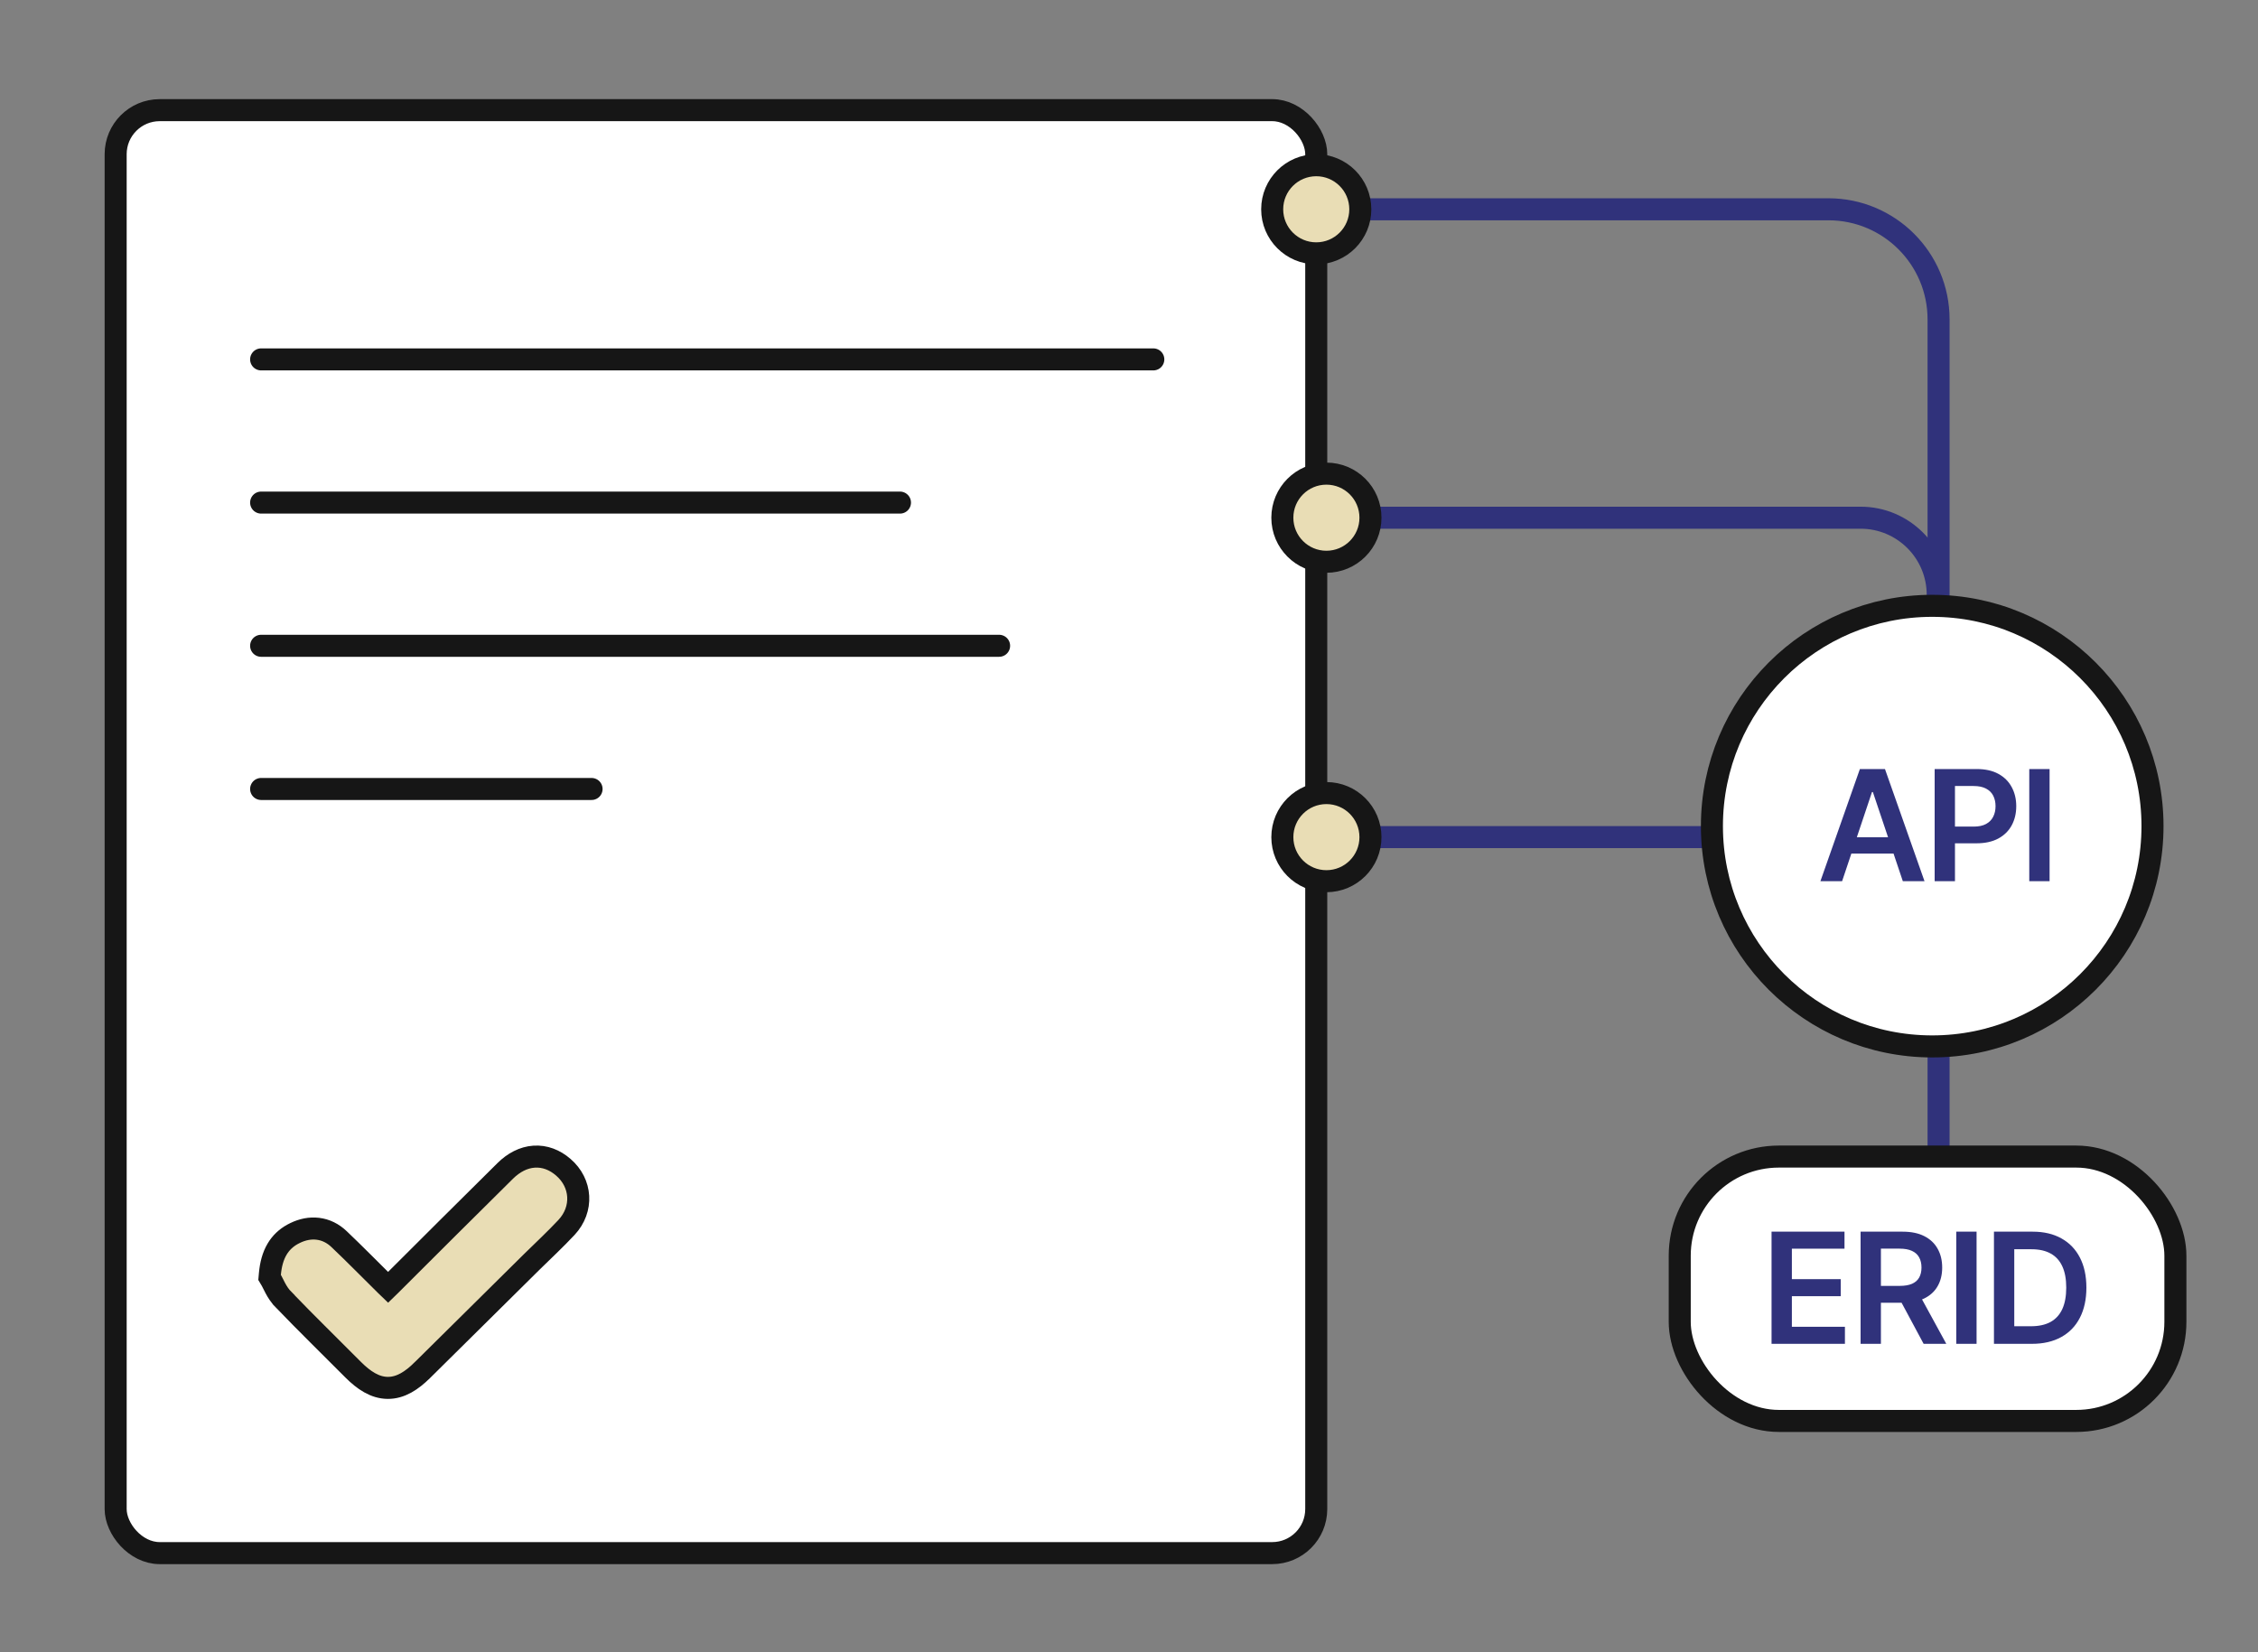
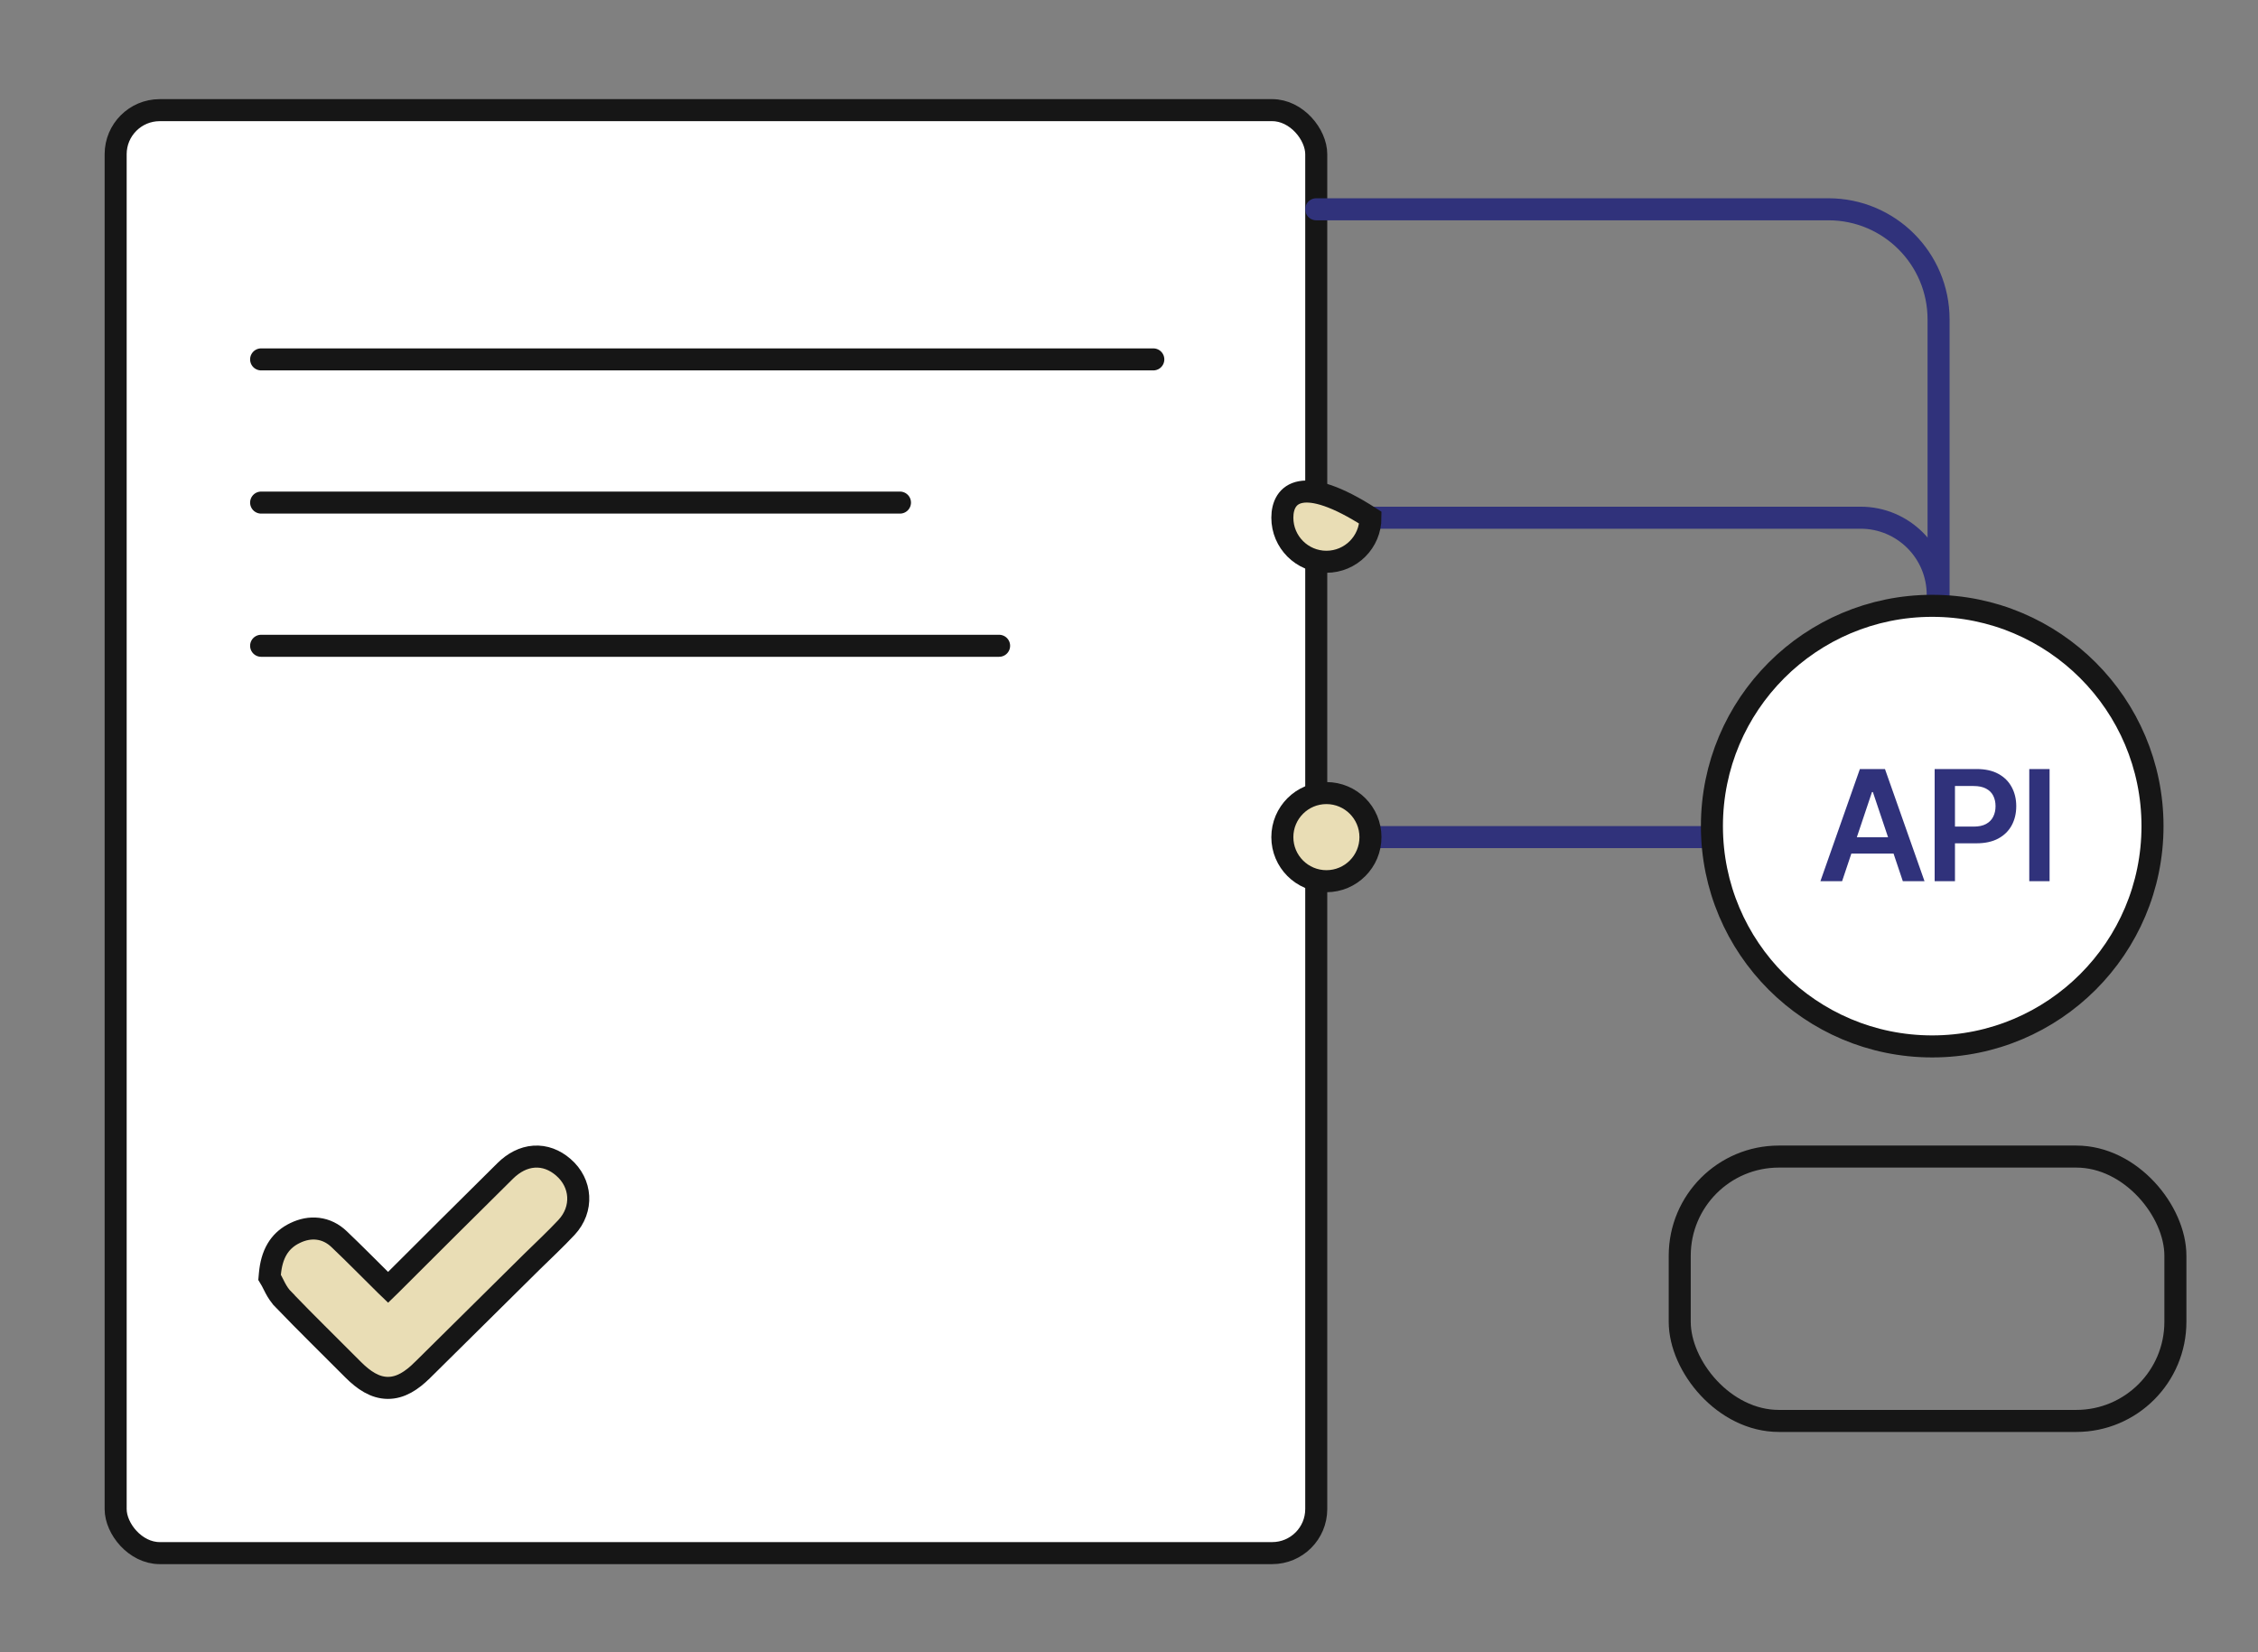
<svg xmlns="http://www.w3.org/2000/svg" width="205" height="150" viewBox="0 0 205 150" fill="none">
  <rect x="0" y="0" width="205" height="150" fill="#808080" stroke="none" />
  <rect x="10.5" y="10" width="109" height="131" rx="4" fill="white" stroke="#161616" stroke-width="2" />
  <path d="M48.485 105.008C49.459 104.941 50.371 105.301 51.14 105.967C52.813 107.402 52.979 109.771 51.432 111.433L51.43 111.435C50.412 112.521 49.309 113.55 48.3 114.54C46.642 116.186 44.98 117.829 43.318 119.47C41.657 121.111 39.996 122.75 38.34 124.395L38.338 124.396C37.39 125.333 36.375 126.01 35.198 126C34.026 125.99 33.016 125.3 32.071 124.357L32.068 124.354C29.981 122.253 27.837 120.167 25.761 118.007V118.006C25.414 117.663 25.175 117.275 25.006 116.962C24.919 116.801 24.841 116.643 24.781 116.521C24.716 116.389 24.674 116.307 24.64 116.248L24.475 115.97L24.504 115.646C24.582 114.804 24.776 114.045 25.16 113.4C25.505 112.821 25.975 112.382 26.553 112.061L26.808 111.93C27.452 111.62 28.151 111.469 28.858 111.555C29.574 111.642 30.229 111.966 30.782 112.493C32.227 113.865 33.636 115.306 35.037 116.687C35.111 116.759 35.177 116.822 35.234 116.877C35.294 116.819 35.361 116.754 35.438 116.677C38.91 113.212 42.384 109.744 45.876 106.294L45.877 106.293C46.633 105.549 47.521 105.074 48.485 105.008Z" fill="#E9DDB5" stroke="#161616" stroke-width="2" />
  <path d="M23.707 32.628H104.707" stroke="#161616" stroke-width="2" stroke-linecap="round" />
  <path d="M23.707 45.628H81.707" stroke="#161616" stroke-width="2" stroke-linecap="round" />
  <path d="M23.707 58.628H90.707" stroke="#161616" stroke-width="2" stroke-linecap="round" />
-   <path d="M23.707 71.628H53.707" stroke="#161616" stroke-width="2" stroke-linecap="round" />
  <path d="M119.5 19H166C171.523 19 176 23.477 176 29V55" stroke="#30327B" stroke-width="2" stroke-linecap="round" />
  <path d="M119.922 47H168.922C172.788 47 175.922 50.134 175.922 54" stroke="#30327B" stroke-width="2" stroke-linecap="round" />
  <path d="M121.422 76H155.422" stroke="#30327B" stroke-width="2" stroke-linecap="round" />
-   <path d="M120.422 51C122.631 51 124.422 49.209 124.422 47C124.422 44.791 122.631 43 120.422 43C118.213 43 116.422 44.791 116.422 47C116.422 49.209 118.213 51 120.422 51Z" fill="#E9DDB5" stroke="#161616" stroke-width="2" />
+   <path d="M120.422 51C122.631 51 124.422 49.209 124.422 47C118.213 43 116.422 44.791 116.422 47C116.422 49.209 118.213 51 120.422 51Z" fill="#E9DDB5" stroke="#161616" stroke-width="2" />
  <path d="M120.422 80C122.631 80 124.422 78.209 124.422 76C124.422 73.791 122.631 72 120.422 72C118.213 72 116.422 73.791 116.422 76C116.422 78.209 118.213 80 120.422 80Z" fill="#E9DDB5" stroke="#161616" stroke-width="2" />
-   <path d="M119.5 23C121.709 23 123.5 21.209 123.5 19C123.5 16.791 121.709 15 119.5 15C117.291 15 115.5 16.791 115.5 19C115.5 21.209 117.291 23 119.5 23Z" fill="#E9DDB5" stroke="#161616" stroke-width="2" />
-   <path d="M176 95.5V105" stroke="#30327B" stroke-width="2" stroke-linecap="round" />
  <path d="M175.422 95C186.468 95 195.422 86.046 195.422 75C195.422 63.954 186.468 55 175.422 55C164.376 55 155.422 63.954 155.422 75C155.422 86.046 164.376 95 175.422 95Z" fill="white" stroke="#161616" stroke-width="2" stroke-linecap="round" stroke-linejoin="round" />
  <path d="M167.241 80H165.272L168.856 69.818H171.133L174.723 80H172.754L170.035 71.906H169.955L167.241 80ZM167.305 76.008H172.675V77.489H167.305V76.008ZM175.644 80V69.818H179.462C180.244 69.818 180.901 69.964 181.431 70.256C181.964 70.547 182.367 70.948 182.639 71.459C182.914 71.966 183.052 72.543 183.052 73.189C183.052 73.842 182.914 74.422 182.639 74.929C182.364 75.436 181.958 75.835 181.421 76.127C180.884 76.415 180.223 76.56 179.437 76.56H176.907V75.043H179.189C179.646 75.043 180.021 74.964 180.312 74.805C180.604 74.646 180.819 74.427 180.959 74.148C181.101 73.87 181.172 73.55 181.172 73.189C181.172 72.828 181.101 72.51 180.959 72.234C180.819 71.959 180.602 71.746 180.307 71.593C180.016 71.437 179.639 71.359 179.179 71.359H177.488V80H175.644ZM186.078 69.818V80H184.234V69.818H186.078Z" fill="#30327B" />
-   <rect x="152.5" y="105" width="45" height="24" rx="9" fill="white" />
  <rect x="152.5" y="105" width="45" height="24" rx="9" stroke="#161616" stroke-width="2" />
-   <path d="M160.836 122V111.818H167.459V113.364H162.681V116.129H167.116V117.675H162.681V120.454H167.498V122H160.836ZM168.92 122V111.818H172.738C173.521 111.818 174.177 111.954 174.707 112.226C175.241 112.498 175.644 112.879 175.915 113.369C176.19 113.857 176.328 114.425 176.328 115.075C176.328 115.728 176.189 116.294 175.91 116.775C175.635 117.252 175.229 117.622 174.692 117.884C174.155 118.142 173.496 118.271 172.714 118.271H169.994V116.74H172.465C172.922 116.74 173.297 116.677 173.589 116.551C173.88 116.422 174.096 116.235 174.235 115.989C174.377 115.741 174.449 115.436 174.449 115.075C174.449 114.713 174.377 114.405 174.235 114.15C174.092 113.891 173.875 113.696 173.584 113.563C173.292 113.427 172.916 113.359 172.455 113.359H170.765V122H168.92ZM174.18 117.386L176.701 122H174.643L172.167 117.386H174.18ZM179.45 111.818V122H177.606V111.818H179.45ZM184.478 122H181.028V111.818H184.547C185.558 111.818 186.427 112.022 187.153 112.43C187.882 112.834 188.442 113.416 188.833 114.175C189.224 114.934 189.42 115.842 189.42 116.899C189.42 117.96 189.222 118.871 188.828 119.634C188.437 120.396 187.872 120.981 187.133 121.388C186.397 121.796 185.512 122 184.478 122ZM182.872 120.404H184.388C185.098 120.404 185.689 120.275 186.163 120.016C186.637 119.754 186.993 119.365 187.232 118.848C187.471 118.328 187.59 117.678 187.59 116.899C187.59 116.12 187.471 115.474 187.232 114.96C186.993 114.443 186.641 114.057 186.173 113.802C185.709 113.543 185.132 113.414 184.443 113.414H182.872V120.404Z" fill="#30327B" />
</svg>